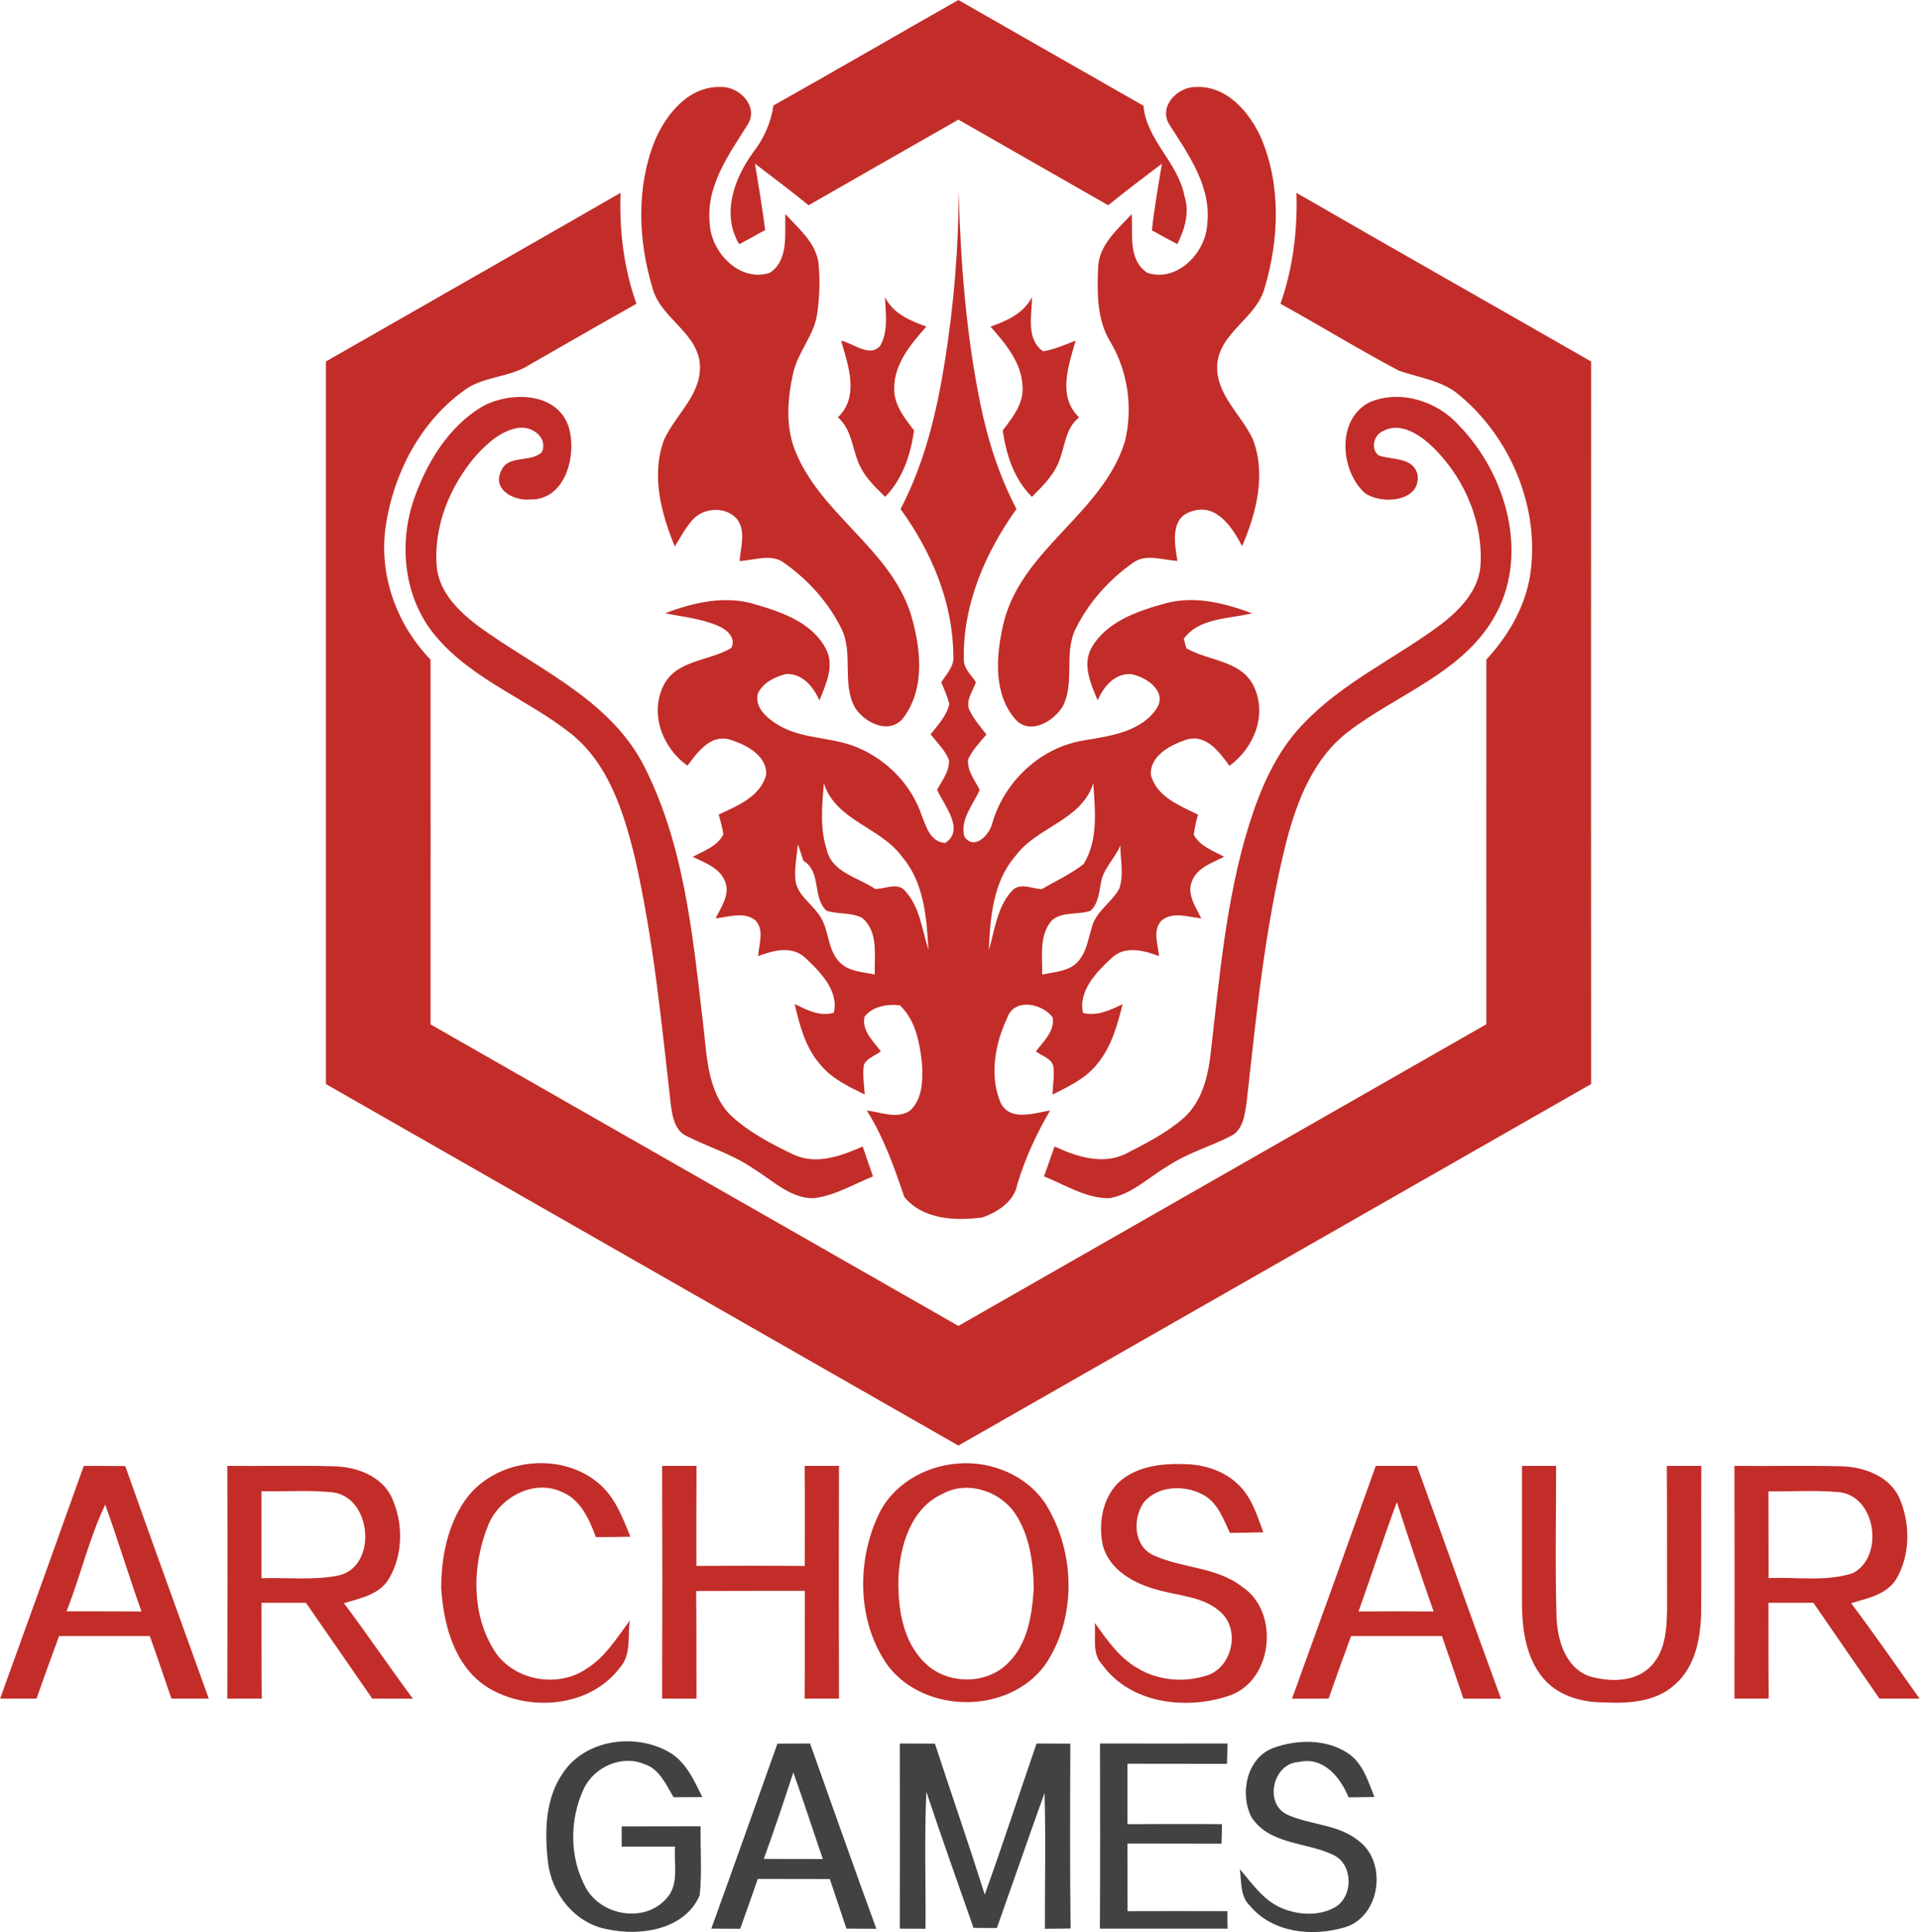
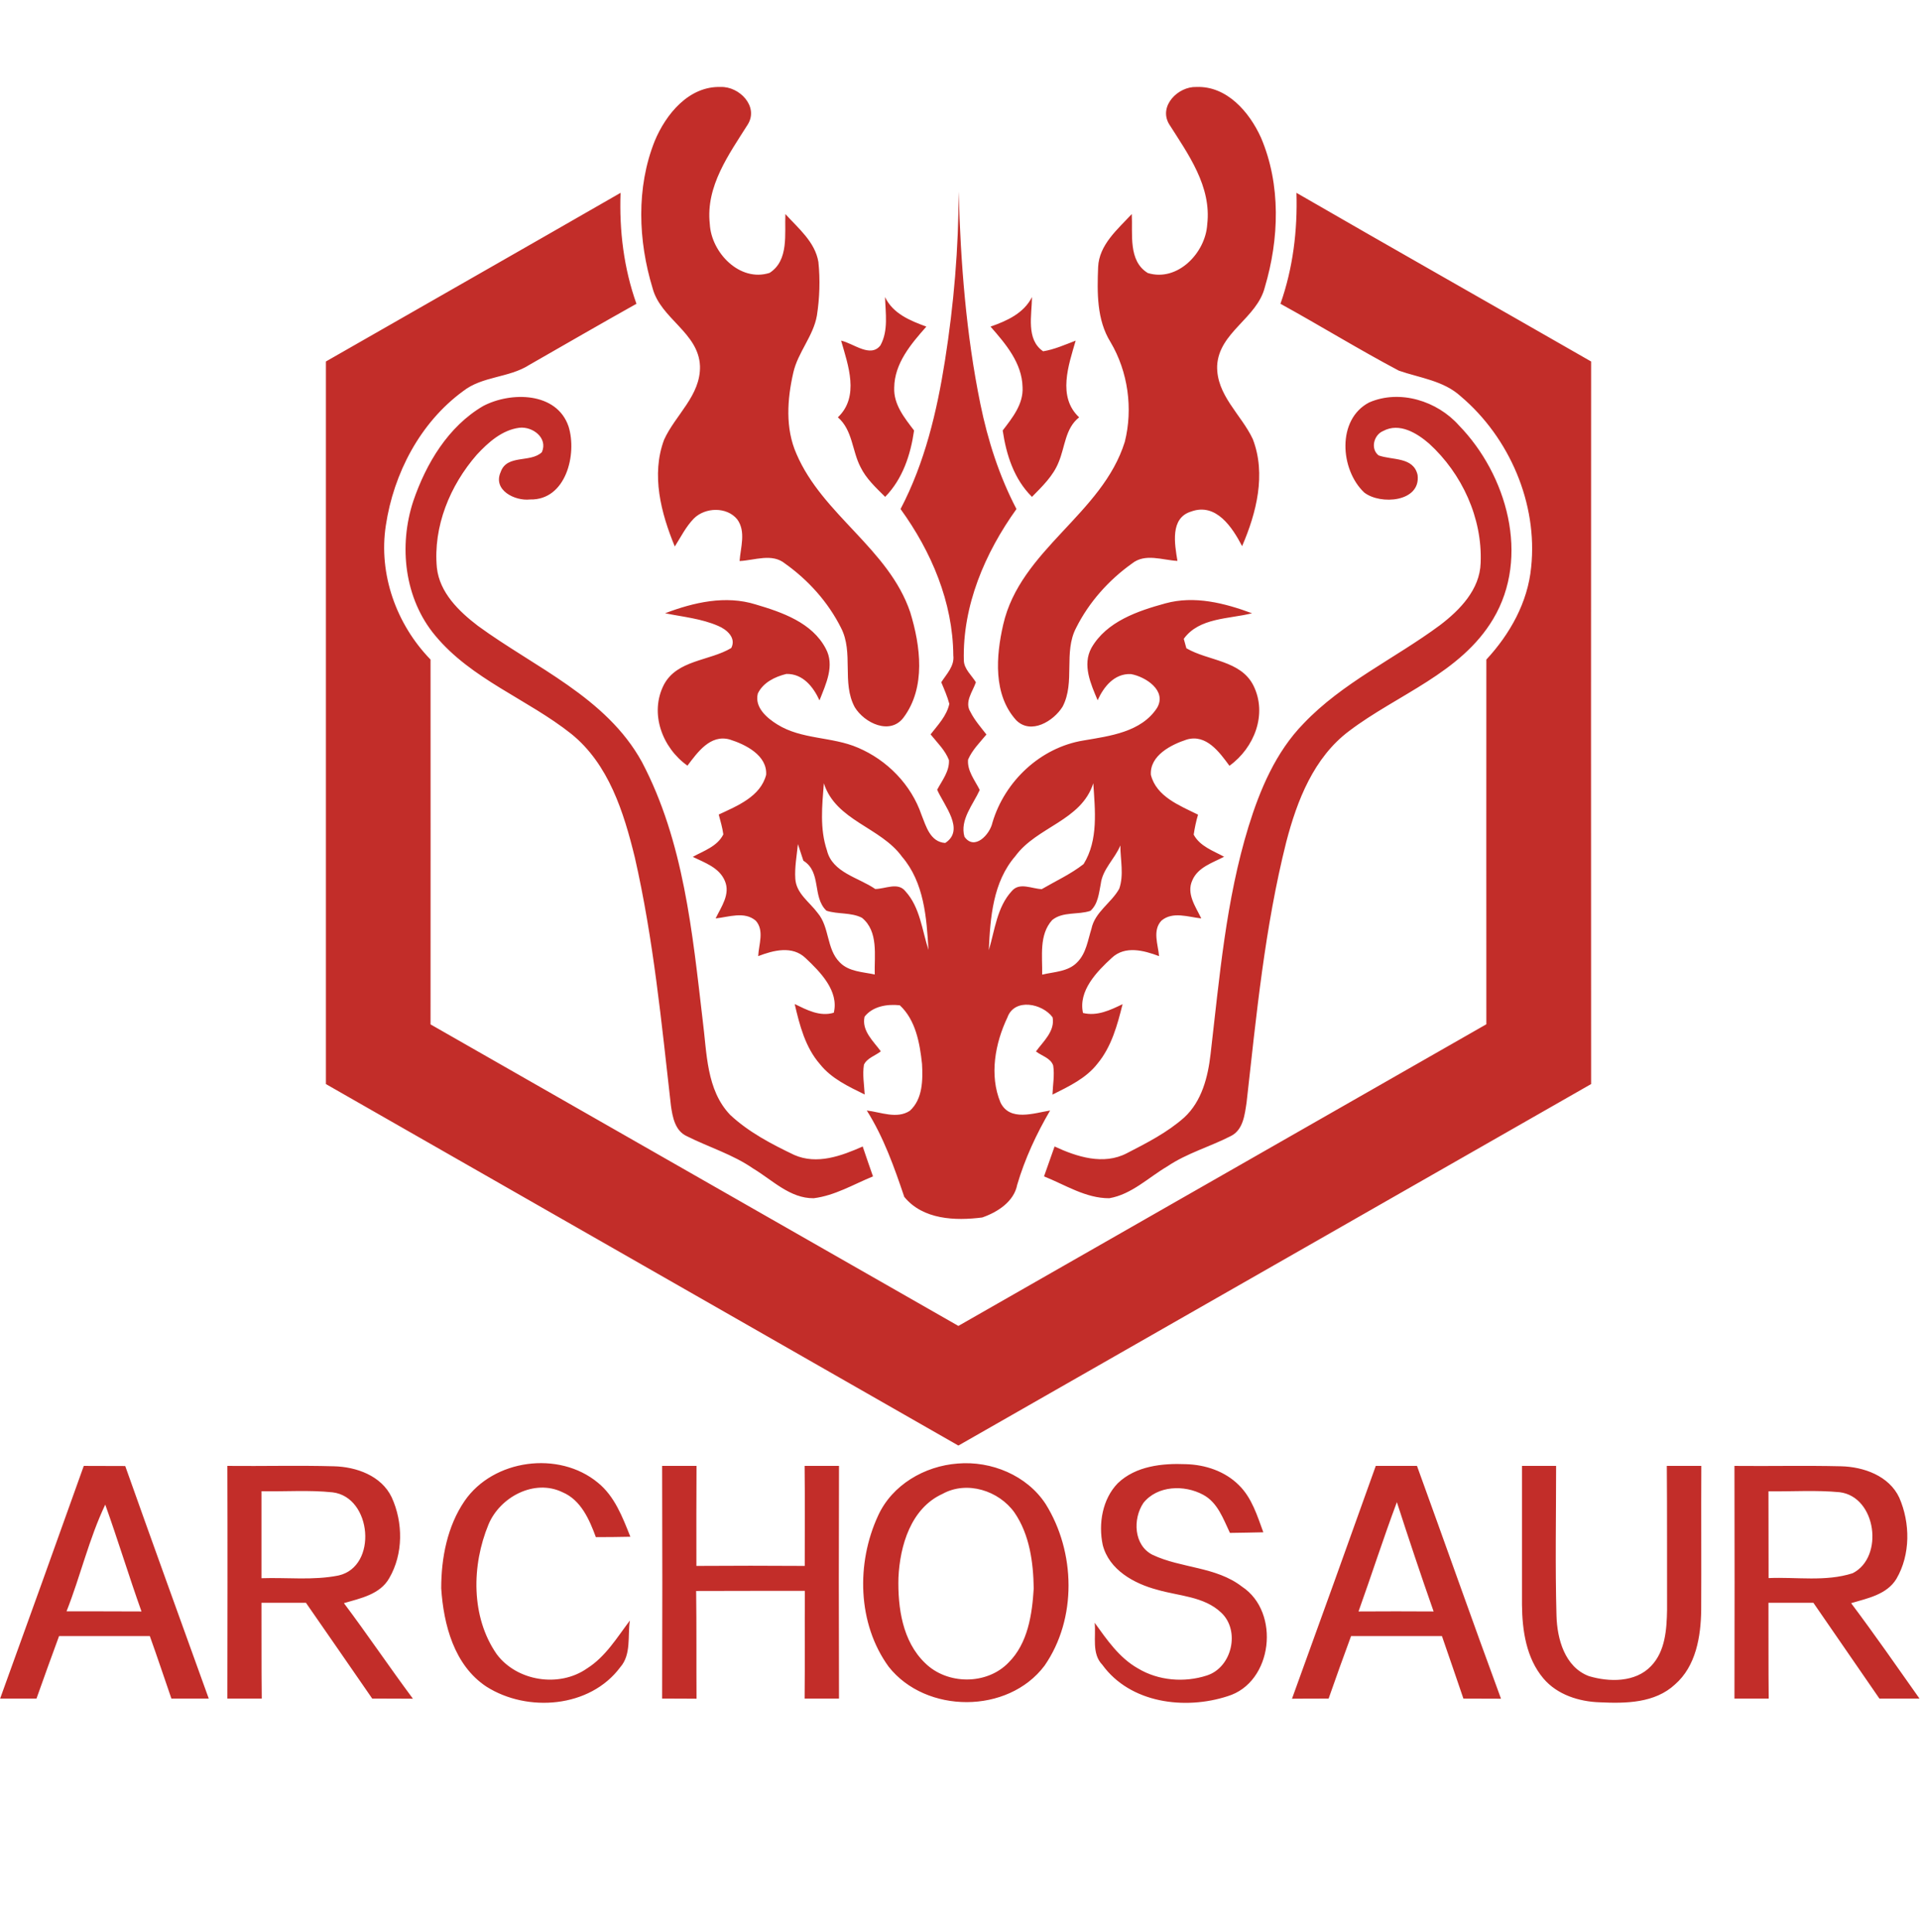
<svg xmlns="http://www.w3.org/2000/svg" version="1.2" viewBox="0 0 1547 1557" width="1547" height="1557">
  <title>unnamed (1)-svg</title>
  <style>
		.s0 { fill: #c22d29 } 
		.s1 { fill: #424243 } 
	</style>
  <g id="#c22d29ff">
-     <path id="Layer" fill-rule="evenodd" class="s0" d="m772.2 0c49.7 28.4 99.4 56.9 149.1 85.2 2.5 27.9 28.1 45.9 33.1 73 4.3 13.2 0.1 26.7-5.8 38.5-6.9-3.6-13.7-7.3-20.5-11.1 2-18 5.1-35.9 8.1-53.7-14.6 11-29.1 22-43.3 33.5-40.2-23-80.5-46-120.7-69-40.2 23-80.5 45.9-120.7 69-14.1-11.5-28.7-22.5-43.2-33.5 2.9 17.8 6 35.6 8.2 53.5-7 3.9-13.9 7.7-20.9 11.4-14.6-24.3-3.9-53.4 11.5-74.4 8.5-10.9 14.1-23.7 16.1-37.4 49.8-28 99.3-56.8 149-85zm-244.7 113.7c9-21.7 27.6-44.5 53.3-43.6 14.8-0.5 30.5 15.4 21.9 29.9-15.3 24.3-34.2 50-30.8 80.5 1.2 23.1 24.2 47.1 48.2 39.4 15.7-10.1 12-31.5 12.7-47.4 10.4 11.5 23.9 22.4 26.6 38.6 1.5 14.3 1 29-1.2 43.2-2.9 16.6-15.3 29.6-19 45.9-4.9 21.4-6.6 44.9 2.5 65.5 21 49.2 74.4 76.5 91.7 127.7 8.3 27.1 12.7 60.5-5.3 84.7-10.9 14.7-31.7 4.5-39.4-8.2-10.7-19.8-0.7-44-11.1-64-10.3-20.6-26.3-38.4-45-51.7-10.6-8.7-24.6-2.6-36.7-2.1 0.8-11 5.3-23.7-1.9-33.6-8.4-10.3-25.9-9.8-35-0.6-6.4 6.6-10.4 14.8-15.3 22.5-11.1-26.9-19.2-57.8-8.6-86.1 9.1-20 29.5-35.6 28.9-59.3-1.1-27-31.7-38.1-38.2-62.8-11.6-38.1-13.3-80.9 1.7-118.5zm414.4-13.8c-8.5-14.5 7.3-30.3 22-29.8 24.6-1 42.8 20.2 52.1 40.8 16.2 37.9 14.7 81.7 3.1 120.6-6.3 25-36.9 36.2-38.4 63.1-0.8 23.7 19.4 39.4 28.7 59.2 10.9 28.2 3 59.5-8.6 86.3-7.8-15-20.9-35.2-41-27.9-17.3 5.2-13.3 26.4-11.1 39.8-12.1-0.6-26-6.4-36.6 2.1-18.7 13.3-34.7 31.2-45 51.8-10.4 19.7-0.6 43.8-10.9 63.5-7.2 11.7-25.5 22.9-37.4 11-18.7-20.6-16.3-51.7-10.5-77 13.8-60.5 79.9-89.1 98-147.4 6.7-26.7 2.6-56.5-11.5-80.3-11.2-18-10.8-40.1-10-60.5 0.8-18 15.7-30.4 27.1-42.7 0.9 15.9-3.1 37.7 12.9 47.5 23.9 7.4 46.5-16.2 47.9-39.1 3.6-30.7-15.3-56.6-30.8-81zm-679.3 191.4c79.1-45.3 158.3-90.4 237.4-135.9-1.1 30.3 2.6 60.8 12.8 89.4-28.9 16.2-57.6 32.8-86.4 49.3-16.4 10.5-37.8 8.9-53.4 21.2-34.5 25.3-55.8 66.2-62.1 108-6.1 39.4 8.5 79.9 36 108.2 0.1 98 0 196 0 294 141.8 80.9 283.5 162.1 425.3 243 141.8-81 283.6-162 425.4-243.1 0-97.9-0.1-195.9 0-293.9 19-20.5 33.4-46.1 36.1-74.4 5.4-51.4-17.5-104.5-56.7-137.7-13.9-12.7-32.9-14.8-49.9-20.7-32.3-17.1-63.4-36.3-95.4-53.9 10.1-28.6 13.8-59.1 12.9-89.4 78.9 45.6 158.3 90.5 237.4 135.9-0.1 194.1-0.1 388.2 0 582.3-170 97.1-339.9 194.2-509.8 291.3-169.8-97.2-339.8-194.1-509.6-291.3q0-291.2 0-582.3zm509.8-136.9c1.6 57.3 6 114.8 17.5 171.1 6 29.4 15.2 58.1 29.1 84.7-25.4 35.4-43.6 77.9-42.4 122.2 0.3 6.9 6.3 11.8 9.7 17.4-2.6 7.6-9.4 15.9-4.4 23.9 3.4 6.7 8.3 12.3 12.9 18.2-5.3 6.4-11.4 12.4-14.8 20.2-0.8 9.1 5.5 16.7 9.4 24.5-5.3 11.7-16.2 24.1-12.3 37.7 8.1 11.5 20.5-1.9 22.5-11.3 9.9-33.5 38.8-60.7 73.5-66.3 21.1-3.6 46.5-6.7 59.2-26.3 8.1-13.9-9.3-25.1-21.1-27.2-13.3-0.6-21.9 10.2-26.8 21.1-5.5-13.1-12.5-28.4-5-42.2 12.2-21.3 37.4-29.8 59.7-35.9 23.4-6.4 47.6-0.2 69.7 8-18.6 4.7-42.6 3.4-55 20.6 0.5 1.9 1.6 5.7 2.1 7.6 17.6 10.3 43.7 9.6 54 30 11.5 23.1 0.7 50.3-19.3 64.7-8.1-11-18.7-25.8-34.5-21.1-12.6 4.1-29.8 12.9-28.8 28.4 4.4 17.6 23.3 24.8 38 32.1-1.6 5.3-2.7 10.7-3.5 16.1 5 9.4 15.7 13 24.5 17.8-9.3 4.9-21.1 8.4-25.6 19-5 10.8 2.7 21.3 7.2 30.7-10.5-1.1-23-5.9-32.1 1.8-7.4 7.9-2.7 19.3-1.9 28.6-12.2-4.6-27.4-8.7-38.1 1.4-12.1 11.1-27.1 26.5-23.2 44.4 11.3 2.8 22-2.3 31.9-7.1-4.2 16.8-8.9 34.3-20.2 47.9-9.2 11.9-23.2 18.4-36.3 25 0.3-7.8 1.8-15.7 0.6-23.4-2-6.1-9.3-7.8-13.9-11.4 5.9-8.1 15.5-16.4 13.4-27.5-8.2-11.2-30.7-15.8-36.4 0.1-9.9 20.8-14.7 46.6-5.6 68.5 7.5 15.6 26.9 8.6 40 6.5-11 18.8-20.3 38.8-26.5 59.8-2.6 13.7-16 22.2-28.2 26.4-21.7 2.8-47.8 1.8-62.8-16.6-8.1-24-16.6-48-30.2-69.6 11.3 1.3 24.3 7.1 34.7 0.2 10.4-9.4 10.5-24.9 9.8-37.8-1.8-16.7-5.1-35.3-17.9-47.2-10-1.1-21.8 0.7-28.4 9.2-2.5 11.3 7.1 19.7 13.1 27.9-4.5 3.6-11.1 5.4-13.6 10.8-1.3 8 0.2 16 0.6 24-13-6.4-26.8-12.8-36-24.4-11.9-13.6-16.4-31.4-20.4-48.5 9.7 4.7 20.3 10.4 31.5 7 4.3-17.5-10.9-32.9-22.7-44-10.7-10.3-26-6.3-38.2-1.6 0.4-9.3 5.1-20.5-1.9-28.5-9.1-7.9-21.8-3-32.4-1.9 4.5-9.3 12.1-19.6 7.4-30.3-4.5-10.7-16.2-14.6-25.8-19.3 8.8-4.9 19.8-8.4 24.6-18.1-0.7-5.4-2.3-10.7-3.7-16 14.9-7 33.6-14.4 38.2-32 1-15.7-16.6-24.5-29.4-28.5-15.6-4.3-25.9 10.4-34 21.1-20.2-14.3-30.8-42.1-19-65.2 10.6-20.1 36.8-19.1 54.3-29.6 4.2-8.2-3.6-14.9-10.5-17.8-13.5-5.9-28.5-7.3-42.8-10.2 23.1-8.8 48.7-14.7 73-7.1 21.3 6.3 45.4 14.6 56.4 35.5 7.5 13.7 0.1 28.7-5 41.8-5-10.9-13.4-21.6-26.7-21.3-9.1 2.2-18.8 6.9-23 15.8-2.8 11.1 7.3 19.7 15.7 24.9 19.7 12.3 44.1 9.7 64.9 18.7 23.6 10 43 29.8 51.3 54.2 3.7 9.2 7 21.8 19.1 22.6 16.2-10.5-1-30.3-6.5-42.9 4-7.5 10-14.9 9.5-23.9-3.1-8-9.5-14.1-14.8-20.7 5.9-7.6 13-14.9 15.1-24.6-1.6-6-4.1-11.7-6.5-17.4 4.3-6.7 10.8-13.1 9.7-21.7-0.3-42.8-17.7-83.7-42.5-117.9 19.5-37.2 29.3-78.5 35.8-119.7 7.1-45 11-90.6 11-136.1zm-106.1 530.9c4.4 18 25.5 21.8 38.9 31.1 8 0 18.3-5.8 24.3 1.8 11.8 12.9 13.4 31.3 18.6 47.3-1.5-26-3.5-54.3-21.3-75.1-17.4-24-53.3-28.9-63-59.2-1.4 18-3.4 36.6 2.5 54.1zm214.6-54.1c-9.7 30.3-45.4 34.9-62.8 58.7-18.1 20.9-20.2 49.5-21.4 75.8 4.9-16.2 6.6-34.8 18.6-47.7 6.2-7.3 16.2-1.7 24.1-1.5 11.3-6.6 23.4-12.1 33.7-20.2 12-19.4 9.2-43.4 7.8-65.1zm-238 49c-0.9 9.3-2.7 18.6-2.1 27.9 0.7 11.9 11.5 18.8 18 27.6 9.7 11.4 7 28.9 17.7 39.7 7.3 7.7 18.7 7.8 28.3 9.9-0.4-15.3 3.2-34.7-10.3-45.7-8.8-4.5-19.4-2.7-28.6-5.7-11.7-11.1-3.7-31.1-18.6-40.3q-2.2-6.7-4.4-13.4zm244 32.2c-1.5 7.6-2.2 16.1-8.3 21.6-10 3.4-22.2 0.4-30.8 7.4-10.8 11.9-7.8 29.3-8.1 44 9.7-2.3 21.2-2.3 28.5-10.2 7-7.2 8.3-17.5 11.2-26.7 2.8-13.6 16-20.8 22.4-32.3 3.9-11.2 0.9-23.3 0.9-34.9-4.4 10.8-14.4 19.1-15.8 31.1zm-173.8-473c6.4 13.4 20.2 19 33.3 23.8-12.3 13.9-25.7 29.6-25.9 49.2-0.6 13.5 8.3 24.4 16 34.5-2.8 19.6-9.2 39.1-23.3 53.5-7.4-7.4-15.3-14.6-19.9-24.1-6.8-13.1-6.3-29.7-18.2-40 17.6-16.7 8.3-41.9 2.6-61.8 10 2.2 23.7 14.2 31.7 3.8 6.5-11.8 4.1-26 3.7-38.9zm85 23.8c13.1-4.6 26.7-10.6 33.4-23.8-0.1 14.3-5 34.2 9 43.7 9.1-1.5 17.6-5.3 26.2-8.6-5.7 19.7-14.9 45.3 2.8 61.8-11.3 8.9-11.3 23.8-16.5 36.1-4.4 11.2-13.3 19.6-21.5 28-14.5-14.3-20.7-33.9-23.6-53.5 7.8-10.2 16.8-21.3 16-34.9-0.4-19.5-13.7-35-25.8-48.8zm-408.8 64c22.2-11.7 59.3-11.5 68.8 16.5 7 22.4-2.1 59.5-31 58.8-12.2 1.4-30.2-7.5-23.7-22.1 5-14.5 24.1-7.2 33.2-16 5.1-11.5-7.5-20.9-18.1-19.7-14 1.8-25.1 11.8-34.3 21.7-21.6 24.7-35.3 57.9-32.2 91.1 2.2 20.1 17.7 35.1 33 46.8 46 33.7 103.5 57.5 132.2 109.7 33.7 64 40.7 137.6 49 208.4 3.4 26 2.8 55.9 22.2 76.1 14.9 13.9 33.3 23.5 51.5 32.2 18.3 8.1 38.1 0.8 55.2-6.8 2.7 8.1 5.5 16.1 8.3 24.1-15.7 6.4-30.7 15.5-47.8 17.6-19.1 0.2-33.3-14.7-48.7-23.9-16.4-11.4-35.8-17.2-53.5-26.1-9.5-4.3-11.5-15.4-12.8-24.5-7.6-67-14.1-134.3-29.1-200.1-8.9-36.4-21-75.2-51.2-99.6-35.4-28.1-80.4-43.9-109.7-79.3-24.8-29.7-29.5-72.2-17.6-108.3 10.3-30.2 28.1-60.1 56.3-76.6zm713.9-2.9c24.7-10.7 54.8-1.2 72.3 18.5 38.7 39.8 57.5 105.9 27.6 156-26.1 43.8-77.2 60.8-116.1 90.3-28.5 21.4-41.9 56-50.6 89.3-17.3 68.8-24.1 139.7-32 210.1-1.5 9.8-2.7 22.2-12.9 27.1-16.8 8.6-35.2 13.7-50.9 24.3-15.3 9-28.8 22.6-46.8 25.7-19 0.1-35.5-10.8-52.6-17.6q4.2-12.1 8.5-24.1c17.9 8.3 39.4 15.3 58.3 5.4 16.1-8.3 32.6-16.7 46.2-28.8 14.2-13.1 19.1-32.7 21.2-51.1 7.2-61.6 12.3-123.9 30.6-183.4 9.3-30 22-60 44.2-82.8 31.4-33.1 73.6-52.4 109.9-79.3 16.1-12.2 32.3-28.8 32.9-50.3 1.5-36.1-15-71.9-41.5-96.1-9.8-8.5-24-17.2-37-10.2-7.6 3.1-10.5 14.4-3.7 19.7 11.1 4 28.1 1 31.4 15.8 2.7 21.8-29.9 24.3-43 14.1-19.4-18.3-22.3-58.9 4-72.6z" />
+     <path id="Layer" fill-rule="evenodd" class="s0" d="m772.2 0zm-244.7 113.7c9-21.7 27.6-44.5 53.3-43.6 14.8-0.5 30.5 15.4 21.9 29.9-15.3 24.3-34.2 50-30.8 80.5 1.2 23.1 24.2 47.1 48.2 39.4 15.7-10.1 12-31.5 12.7-47.4 10.4 11.5 23.9 22.4 26.6 38.6 1.5 14.3 1 29-1.2 43.2-2.9 16.6-15.3 29.6-19 45.9-4.9 21.4-6.6 44.9 2.5 65.5 21 49.2 74.4 76.5 91.7 127.7 8.3 27.1 12.7 60.5-5.3 84.7-10.9 14.7-31.7 4.5-39.4-8.2-10.7-19.8-0.7-44-11.1-64-10.3-20.6-26.3-38.4-45-51.7-10.6-8.7-24.6-2.6-36.7-2.1 0.8-11 5.3-23.7-1.9-33.6-8.4-10.3-25.9-9.8-35-0.6-6.4 6.6-10.4 14.8-15.3 22.5-11.1-26.9-19.2-57.8-8.6-86.1 9.1-20 29.5-35.6 28.9-59.3-1.1-27-31.7-38.1-38.2-62.8-11.6-38.1-13.3-80.9 1.7-118.5zm414.4-13.8c-8.5-14.5 7.3-30.3 22-29.8 24.6-1 42.8 20.2 52.1 40.8 16.2 37.9 14.7 81.7 3.1 120.6-6.3 25-36.9 36.2-38.4 63.1-0.8 23.7 19.4 39.4 28.7 59.2 10.9 28.2 3 59.5-8.6 86.3-7.8-15-20.9-35.2-41-27.9-17.3 5.2-13.3 26.4-11.1 39.8-12.1-0.6-26-6.4-36.6 2.1-18.7 13.3-34.7 31.2-45 51.8-10.4 19.7-0.6 43.8-10.9 63.5-7.2 11.7-25.5 22.9-37.4 11-18.7-20.6-16.3-51.7-10.5-77 13.8-60.5 79.9-89.1 98-147.4 6.7-26.7 2.6-56.5-11.5-80.3-11.2-18-10.8-40.1-10-60.5 0.8-18 15.7-30.4 27.1-42.7 0.9 15.9-3.1 37.7 12.9 47.5 23.9 7.4 46.5-16.2 47.9-39.1 3.6-30.7-15.3-56.6-30.8-81zm-679.3 191.4c79.1-45.3 158.3-90.4 237.4-135.9-1.1 30.3 2.6 60.8 12.8 89.4-28.9 16.2-57.6 32.8-86.4 49.3-16.4 10.5-37.8 8.9-53.4 21.2-34.5 25.3-55.8 66.2-62.1 108-6.1 39.4 8.5 79.9 36 108.2 0.1 98 0 196 0 294 141.8 80.9 283.5 162.1 425.3 243 141.8-81 283.6-162 425.4-243.1 0-97.9-0.1-195.9 0-293.9 19-20.5 33.4-46.1 36.1-74.4 5.4-51.4-17.5-104.5-56.7-137.7-13.9-12.7-32.9-14.8-49.9-20.7-32.3-17.1-63.4-36.3-95.4-53.9 10.1-28.6 13.8-59.1 12.9-89.4 78.9 45.6 158.3 90.5 237.4 135.9-0.1 194.1-0.1 388.2 0 582.3-170 97.1-339.9 194.2-509.8 291.3-169.8-97.2-339.8-194.1-509.6-291.3q0-291.2 0-582.3zm509.8-136.9c1.6 57.3 6 114.8 17.5 171.1 6 29.4 15.2 58.1 29.1 84.7-25.4 35.4-43.6 77.9-42.4 122.2 0.3 6.9 6.3 11.8 9.7 17.4-2.6 7.6-9.4 15.9-4.4 23.9 3.4 6.7 8.3 12.3 12.9 18.2-5.3 6.4-11.4 12.4-14.8 20.2-0.8 9.1 5.5 16.7 9.4 24.5-5.3 11.7-16.2 24.1-12.3 37.7 8.1 11.5 20.5-1.9 22.5-11.3 9.9-33.5 38.8-60.7 73.5-66.3 21.1-3.6 46.5-6.7 59.2-26.3 8.1-13.9-9.3-25.1-21.1-27.2-13.3-0.6-21.9 10.2-26.8 21.1-5.5-13.1-12.5-28.4-5-42.2 12.2-21.3 37.4-29.8 59.7-35.9 23.4-6.4 47.6-0.2 69.7 8-18.6 4.7-42.6 3.4-55 20.6 0.5 1.9 1.6 5.7 2.1 7.6 17.6 10.3 43.7 9.6 54 30 11.5 23.1 0.7 50.3-19.3 64.7-8.1-11-18.7-25.8-34.5-21.1-12.6 4.1-29.8 12.9-28.8 28.4 4.4 17.6 23.3 24.8 38 32.1-1.6 5.3-2.7 10.7-3.5 16.1 5 9.4 15.7 13 24.5 17.8-9.3 4.9-21.1 8.4-25.6 19-5 10.8 2.7 21.3 7.2 30.7-10.5-1.1-23-5.9-32.1 1.8-7.4 7.9-2.7 19.3-1.9 28.6-12.2-4.6-27.4-8.7-38.1 1.4-12.1 11.1-27.1 26.5-23.2 44.4 11.3 2.8 22-2.3 31.9-7.1-4.2 16.8-8.9 34.3-20.2 47.9-9.2 11.9-23.2 18.4-36.3 25 0.3-7.8 1.8-15.7 0.6-23.4-2-6.1-9.3-7.8-13.9-11.4 5.9-8.1 15.5-16.4 13.4-27.5-8.2-11.2-30.7-15.8-36.4 0.1-9.9 20.8-14.7 46.6-5.6 68.5 7.5 15.6 26.9 8.6 40 6.5-11 18.8-20.3 38.8-26.5 59.8-2.6 13.7-16 22.2-28.2 26.4-21.7 2.8-47.8 1.8-62.8-16.6-8.1-24-16.6-48-30.2-69.6 11.3 1.3 24.3 7.1 34.7 0.2 10.4-9.4 10.5-24.9 9.8-37.8-1.8-16.7-5.1-35.3-17.9-47.2-10-1.1-21.8 0.7-28.4 9.2-2.5 11.3 7.1 19.7 13.1 27.9-4.5 3.6-11.1 5.4-13.6 10.8-1.3 8 0.2 16 0.6 24-13-6.4-26.8-12.8-36-24.4-11.9-13.6-16.4-31.4-20.4-48.5 9.7 4.7 20.3 10.4 31.5 7 4.3-17.5-10.9-32.9-22.7-44-10.7-10.3-26-6.3-38.2-1.6 0.4-9.3 5.1-20.5-1.9-28.5-9.1-7.9-21.8-3-32.4-1.9 4.5-9.3 12.1-19.6 7.4-30.3-4.5-10.7-16.2-14.6-25.8-19.3 8.8-4.9 19.8-8.4 24.6-18.1-0.7-5.4-2.3-10.7-3.7-16 14.9-7 33.6-14.4 38.2-32 1-15.7-16.6-24.5-29.4-28.5-15.6-4.3-25.9 10.4-34 21.1-20.2-14.3-30.8-42.1-19-65.2 10.6-20.1 36.8-19.1 54.3-29.6 4.2-8.2-3.6-14.9-10.5-17.8-13.5-5.9-28.5-7.3-42.8-10.2 23.1-8.8 48.7-14.7 73-7.1 21.3 6.3 45.4 14.6 56.4 35.5 7.5 13.7 0.1 28.7-5 41.8-5-10.9-13.4-21.6-26.7-21.3-9.1 2.2-18.8 6.9-23 15.8-2.8 11.1 7.3 19.7 15.7 24.9 19.7 12.3 44.1 9.7 64.9 18.7 23.6 10 43 29.8 51.3 54.2 3.7 9.2 7 21.8 19.1 22.6 16.2-10.5-1-30.3-6.5-42.9 4-7.5 10-14.9 9.5-23.9-3.1-8-9.5-14.1-14.8-20.7 5.9-7.6 13-14.9 15.1-24.6-1.6-6-4.1-11.7-6.5-17.4 4.3-6.7 10.8-13.1 9.7-21.7-0.3-42.8-17.7-83.7-42.5-117.9 19.5-37.2 29.3-78.5 35.8-119.7 7.1-45 11-90.6 11-136.1zm-106.1 530.9c4.4 18 25.5 21.8 38.9 31.1 8 0 18.3-5.8 24.3 1.8 11.8 12.9 13.4 31.3 18.6 47.3-1.5-26-3.5-54.3-21.3-75.1-17.4-24-53.3-28.9-63-59.2-1.4 18-3.4 36.6 2.5 54.1zm214.6-54.1c-9.7 30.3-45.4 34.9-62.8 58.7-18.1 20.9-20.2 49.5-21.4 75.8 4.9-16.2 6.6-34.8 18.6-47.7 6.2-7.3 16.2-1.7 24.1-1.5 11.3-6.6 23.4-12.1 33.7-20.2 12-19.4 9.2-43.4 7.8-65.1zm-238 49c-0.9 9.3-2.7 18.6-2.1 27.9 0.7 11.9 11.5 18.8 18 27.6 9.7 11.4 7 28.9 17.7 39.7 7.3 7.7 18.7 7.8 28.3 9.9-0.4-15.3 3.2-34.7-10.3-45.7-8.8-4.5-19.4-2.7-28.6-5.7-11.7-11.1-3.7-31.1-18.6-40.3q-2.2-6.7-4.4-13.4zm244 32.2c-1.5 7.6-2.2 16.1-8.3 21.6-10 3.4-22.2 0.4-30.8 7.4-10.8 11.9-7.8 29.3-8.1 44 9.7-2.3 21.2-2.3 28.5-10.2 7-7.2 8.3-17.5 11.2-26.7 2.8-13.6 16-20.8 22.4-32.3 3.9-11.2 0.9-23.3 0.9-34.9-4.4 10.8-14.4 19.1-15.8 31.1zm-173.8-473c6.4 13.4 20.2 19 33.3 23.8-12.3 13.9-25.7 29.6-25.9 49.2-0.6 13.5 8.3 24.4 16 34.5-2.8 19.6-9.2 39.1-23.3 53.5-7.4-7.4-15.3-14.6-19.9-24.1-6.8-13.1-6.3-29.7-18.2-40 17.6-16.7 8.3-41.9 2.6-61.8 10 2.2 23.7 14.2 31.7 3.8 6.5-11.8 4.1-26 3.7-38.9zm85 23.8c13.1-4.6 26.7-10.6 33.4-23.8-0.1 14.3-5 34.2 9 43.7 9.1-1.5 17.6-5.3 26.2-8.6-5.7 19.7-14.9 45.3 2.8 61.8-11.3 8.9-11.3 23.8-16.5 36.1-4.4 11.2-13.3 19.6-21.5 28-14.5-14.3-20.7-33.9-23.6-53.5 7.8-10.2 16.8-21.3 16-34.9-0.4-19.5-13.7-35-25.8-48.8zm-408.8 64c22.2-11.7 59.3-11.5 68.8 16.5 7 22.4-2.1 59.5-31 58.8-12.2 1.4-30.2-7.5-23.7-22.1 5-14.5 24.1-7.2 33.2-16 5.1-11.5-7.5-20.9-18.1-19.7-14 1.8-25.1 11.8-34.3 21.7-21.6 24.7-35.3 57.9-32.2 91.1 2.2 20.1 17.7 35.1 33 46.8 46 33.7 103.5 57.5 132.2 109.7 33.7 64 40.7 137.6 49 208.4 3.4 26 2.8 55.9 22.2 76.1 14.9 13.9 33.3 23.5 51.5 32.2 18.3 8.1 38.1 0.8 55.2-6.8 2.7 8.1 5.5 16.1 8.3 24.1-15.7 6.4-30.7 15.5-47.8 17.6-19.1 0.2-33.3-14.7-48.7-23.9-16.4-11.4-35.8-17.2-53.5-26.1-9.5-4.3-11.5-15.4-12.8-24.5-7.6-67-14.1-134.3-29.1-200.1-8.9-36.4-21-75.2-51.2-99.6-35.4-28.1-80.4-43.9-109.7-79.3-24.8-29.7-29.5-72.2-17.6-108.3 10.3-30.2 28.1-60.1 56.3-76.6zm713.9-2.9c24.7-10.7 54.8-1.2 72.3 18.5 38.7 39.8 57.5 105.9 27.6 156-26.1 43.8-77.2 60.8-116.1 90.3-28.5 21.4-41.9 56-50.6 89.3-17.3 68.8-24.1 139.7-32 210.1-1.5 9.8-2.7 22.2-12.9 27.1-16.8 8.6-35.2 13.7-50.9 24.3-15.3 9-28.8 22.6-46.8 25.7-19 0.1-35.5-10.8-52.6-17.6q4.2-12.1 8.5-24.1c17.9 8.3 39.4 15.3 58.3 5.4 16.1-8.3 32.6-16.7 46.2-28.8 14.2-13.1 19.1-32.7 21.2-51.1 7.2-61.6 12.3-123.9 30.6-183.4 9.3-30 22-60 44.2-82.8 31.4-33.1 73.6-52.4 109.9-79.3 16.1-12.2 32.3-28.8 32.9-50.3 1.5-36.1-15-71.9-41.5-96.1-9.8-8.5-24-17.2-37-10.2-7.6 3.1-10.5 14.4-3.7 19.7 11.1 4 28.1 1 31.4 15.8 2.7 21.8-29.9 24.3-43 14.1-19.4-18.3-22.3-58.9 4-72.6z" />
    <path id="Layer" fill-rule="evenodd" class="s0" d="m374.3 1209.6c23.1-33.7 76-40.8 107.4-14.8 13.6 11 19.9 27.8 26.2 43.6-9.3 0.2-18.5 0.3-27.8 0.3-5.2-14.1-12-29.9-26.9-36.2-22.7-11-50.4 3.9-59.6 26-13.6 32.9-14.3 74.4 6.6 104.5 16.3 21.9 50.4 27.2 72.8 11.5 14.9-9.4 24.1-24.8 34.5-38.6-1.9 12.5 1.3 27.4-7.8 37.7-24.3 32.7-74.8 36.6-107.9 15.5-25.9-17.2-34.4-49.9-36.3-79.2 0-24.4 4.9-49.9 18.8-70.3zm397.3-30.2c27.1-2.3 55.8 9.5 70.9 32.6 24.1 38.6 25.4 92.4-0.9 130.3-29.4 39.1-95.6 38.9-125.6 0.8-25.2-34.7-26.2-83.5-8.5-121.7 11.3-24.8 37.4-40 64.1-42zm-12.1 24.4c-25.6 11.6-34.4 41.8-35.6 67.6-0.6 24.1 3.2 51.2 21.4 68.7 17.8 17.7 49.8 17.9 67.3-0.3 15.6-15.5 19-38.7 20.3-59.7-0.3-21-3.3-43.4-15.5-61.2-12.6-17.7-38.3-25.9-57.9-15.1zm141.2-8.6c14.4-13.8 35.7-16.1 54.7-15.3 15.7 0.4 31.7 5.7 42.9 17 10.4 10.2 14.7 24.6 19.6 37.9-9 0.2-18 0.4-26.9 0.5-5.4-11.3-9.9-24.6-21.7-30.8-15-8.1-36.7-7.5-48 6.6-8.7 12.9-7.9 34.2 7.4 41.9 23.1 10.9 51.1 9.4 72 25.6 31.2 20.5 24.9 77.3-11.6 88.3-34.4 11.2-78.4 5.7-100.9-25.3-8.8-9.1-5-22.7-6.2-33.9 9.9 13.7 19.8 28.3 34.9 36.8 16.4 9.9 37.4 11.6 55.5 5.7 20.3-6.5 27.1-36.2 11.5-50.7-13.8-13.1-34.1-13.3-51.5-18.4-18.6-4.9-38.8-16-43.9-36.1-3.6-17.1-0.3-37 12.2-49.8zm-833.2-13.9q16.7 0 33.4 0.1c22.2 62.6 44.8 125 67.3 187.4-10 0-20.1 0-30.1 0-5.8-16.8-11.4-33.7-17.4-50.4-24.3 0-48.7 0-73.1 0-6.2 16.7-12.2 33.6-18.2 50.4q-14.6 0-29.3 0c22.6-62.5 45.1-124.9 67.4-187.5zm-13.9 117.2c20.1 0 40.2 0 60.4 0.1-10.2-28.6-19-57.6-29.2-86.1-13.1 27.5-20 57.7-31.2 86zm129.6-117.2c28.6 0.3 57.1-0.5 85.7 0.3 18.2 0.4 38.4 7.6 46.7 25 9.3 20.3 9.4 45.7-2 65.2-7.4 13.1-23.2 16.2-36.5 20.1 19 25.3 36.7 51.6 55.6 77-11-0.1-21.9-0.1-32.8-0.1-17.8-25.7-35.5-51.5-53.4-77.2q-17.8 0-35.8 0c0.1 25.7-0.1 51.5 0.2 77.2q-13.9 0-27.7 0c0.1-62.5 0.2-125 0-187.5zm27.5 20.4c0 23.4 0 46.7 0 70.1 20.7-0.7 41.7 1.9 62.1-2.2 31.7-7.2 26.9-63.2-4.8-67-19-2-38.2-0.5-57.3-0.9zm322.8-20.4c9.2 0 18.4 0 27.7 0-0.2 26.9-0.1 53.7-0.1 80.6 29.1-0.2 58.2-0.2 87.3 0 0-26.9 0.2-53.7-0.1-80.6q13.8 0 27.7 0c-0.2 62.5-0.2 125 0 187.5q-13.9 0-27.7 0c0.3-28.9 0-57.8 0.2-86.8-29.2 0-58.4 0-87.6 0.1 0.4 28.9 0.1 57.8 0.3 86.8-9.3-0.1-18.5-0.1-27.7-0.1 0.2-62.5 0.2-125 0-187.5zm507.5 187.6q34-93.7 67.5-187.6 16.6 0 33.2 0c22.7 62.5 44.7 125.2 67.7 187.6q-15.2-0.1-30.3-0.1c-5.8-16.8-11.4-33.6-17.3-50.4-24.4 0-48.8 0-73.2 0-6.2 16.7-12.2 33.6-18.1 50.4-9.8 0-19.6 0-29.5 0.1zm84.5-158.4c-10.9 29.1-20.4 58.8-30.9 88.1q30.2-0.2 60.5 0c-10.3-29.3-20.1-58.7-29.6-88.1zm100.8-29.2q13.7 0 27.5 0c0 40.2-0.8 80.4 0.3 120.5 0.5 18.9 6.6 41.5 26.1 48.9 16.4 4.9 37.5 5.2 50.1-8.1 11.5-11.9 12.6-29.6 12.9-45.2-0.1-38.7 0.1-77.4-0.2-116.1q13.9 0 27.8 0c-0.2 38.7 0.1 77.5-0.1 116.2-0.3 21.3-4.2 45.2-21.1 59.9-16.2 15.1-39.8 15.4-60.5 14.4-16.8-0.5-34.5-6.1-45.6-19.3-13.8-16.4-17-38.6-17.2-59.3-0.1-37.3 0.1-74.6 0-111.9zm171.2 0c28.6 0.3 57.2-0.4 85.8 0.3 18.3 0.4 38.8 7.7 47 25.3 8.9 20.4 9.1 45.9-2.3 65.4-7.7 12.7-23.3 15.7-36.5 19.6 18.9 25.2 36.9 51.1 55.1 76.9q-16.2 0-32.3 0-26.5-38.6-53.2-77.2c-12.1 0-24.1 0-36.2 0 0.1 25.7-0.1 51.5 0.2 77.2q-13.8 0-27.6 0 0.2-93.7 0-187.5zm27.4 20.5c0.1 23.3 0 46.6 0.1 69.9 22.5-1 45.9 3.1 67.7-3.9 25.5-12.8 19.3-61.6-10.4-65.3-19-1.8-38.2-0.5-57.4-0.7z" />
  </g>
  <g id="#424243ff">
-     <path id="Layer" fill-rule="evenodd" class="s1" d="m453.3 1429.2c17.5-27 57.1-32.9 84.4-18 14.5 7.4 21.3 23.1 28.2 37q-11.6 0-23.2 0.1c-6.1-10.2-11.4-23-23.8-26.8-18.2-7.5-40.2 2.5-48.5 19.9-11.6 24.8-11.7 55.6 1.6 79.8 12.3 22.5 47 28.7 64.6 9.1 11-11.3 6.2-28.1 7.3-42.2-14.3 0-28.7 0-43 0 0-4.1 0-12.2 0-16.3 21.2-0.1 42.4 0 63.6-0.1-0.3 18.5 1.2 37.1-0.7 55.5-11.9 27.9-47.7 33.3-74.4 27.5-26-4.6-45-28.6-47.9-54.2-2.7-24.1-2.4-50.6 11.8-71.3zm173.1-24.1q13.1-0.1 26.3-0.1c17.8 49.8 35.2 99.7 53.4 149.3q-12.1 0-24.1-0.1-6.7-20-13.4-40c-19.3-0.1-38.6 0-58-0.1-4.7 13.4-9.4 26.8-14.2 40.2q-11.7-0.1-23.3-0.1c18-49.6 35.6-99.4 53.3-149.1zm-11 92.9c15.9 0.1 31.8 0.1 47.6 0.1-8-23.2-15.5-46.6-23.8-69.8-7.6 23.4-15.4 46.6-23.8 69.7zm109.6-93q14.2 0 28.3 0.1c13.2 40.6 27.4 81 40.1 121.7 14.6-40.4 27.8-81.2 41.8-121.8q13.6 0 27.2 0.1c-0.2 49.7-0.4 99.3 0.2 149q-10.4 0.1-20.7 0.2c-0.1-36.5 0.8-73-0.3-109.4-13 36.2-25.5 72.5-38.4 108.8q-9.4-0.1-18.8-0.1c-12.8-36.6-25.8-73-38-109.7-1.7 36.8-0.4 73.6-0.7 110.4q-10.4-0.1-20.7-0.1c0.1-49.7 0.1-99.5 0-149.2zm161.3 0c34.2 0.1 68.6 0 102.8 0-0.1 5.5-0.3 11-0.5 16.4-26.7-0.1-53.5 0-80.2-0.1 0 16.2 0 32.4 0 48.7 25.4-0.1 50.8-0.2 76.2 0-0.1 5.2-0.2 10.5-0.4 15.7-25.2-0.1-50.5 0-75.8-0.1q0 27.3 0.1 54.5c26.8-0.1 53.6-0.1 80.4 0 0.1 3.5 0.1 10.6 0.2 14.1-34.3 0.1-68.6 0-102.9 0 0.3-49.7 0.2-99.5 0.1-149.2zm140.1 3.4c19.1-6.8 42.4-7.1 59.8 4.5 11.9 8 16.2 22.6 21.2 35.2-7 0.1-13.9 0.2-20.8 0.3-6.7-16.3-20.3-33.1-40.1-28.5-20.7 0.9-28.3 33.1-9.6 42.3 18.7 8.6 41.4 7.7 57.9 21.3 23.4 17.5 17.3 61.4-11.5 69.7-25.9 7.7-58.2 4.4-76.3-17.6-8.1-7.6-6.4-19.5-8.1-29.4 9.8 11.3 18.6 24.6 32.8 31 13.7 6.1 30.7 7.3 44.1-0.3 14.9-8.9 14.5-34.9-1.7-42.2-21.7-10.5-51.5-8-65.9-30.6-9.5-19.1-3.6-47.9 18.2-55.7z" />
-   </g>
+     </g>
</svg>